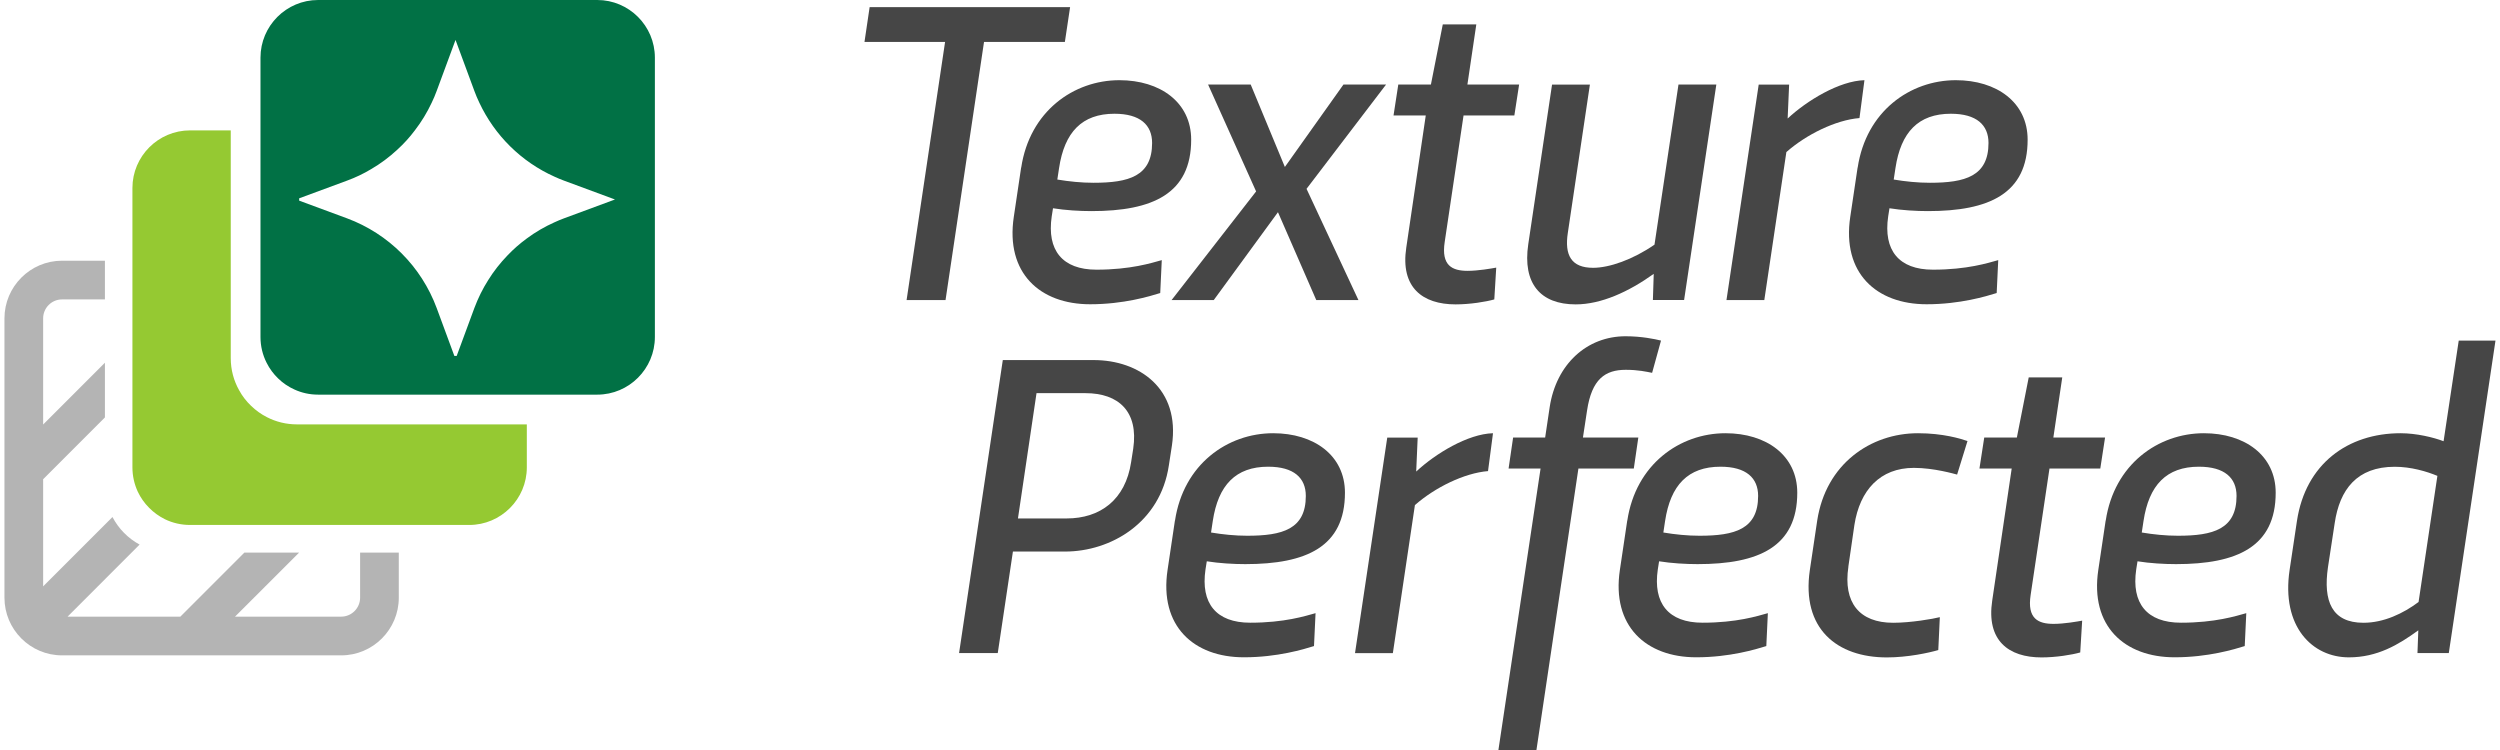
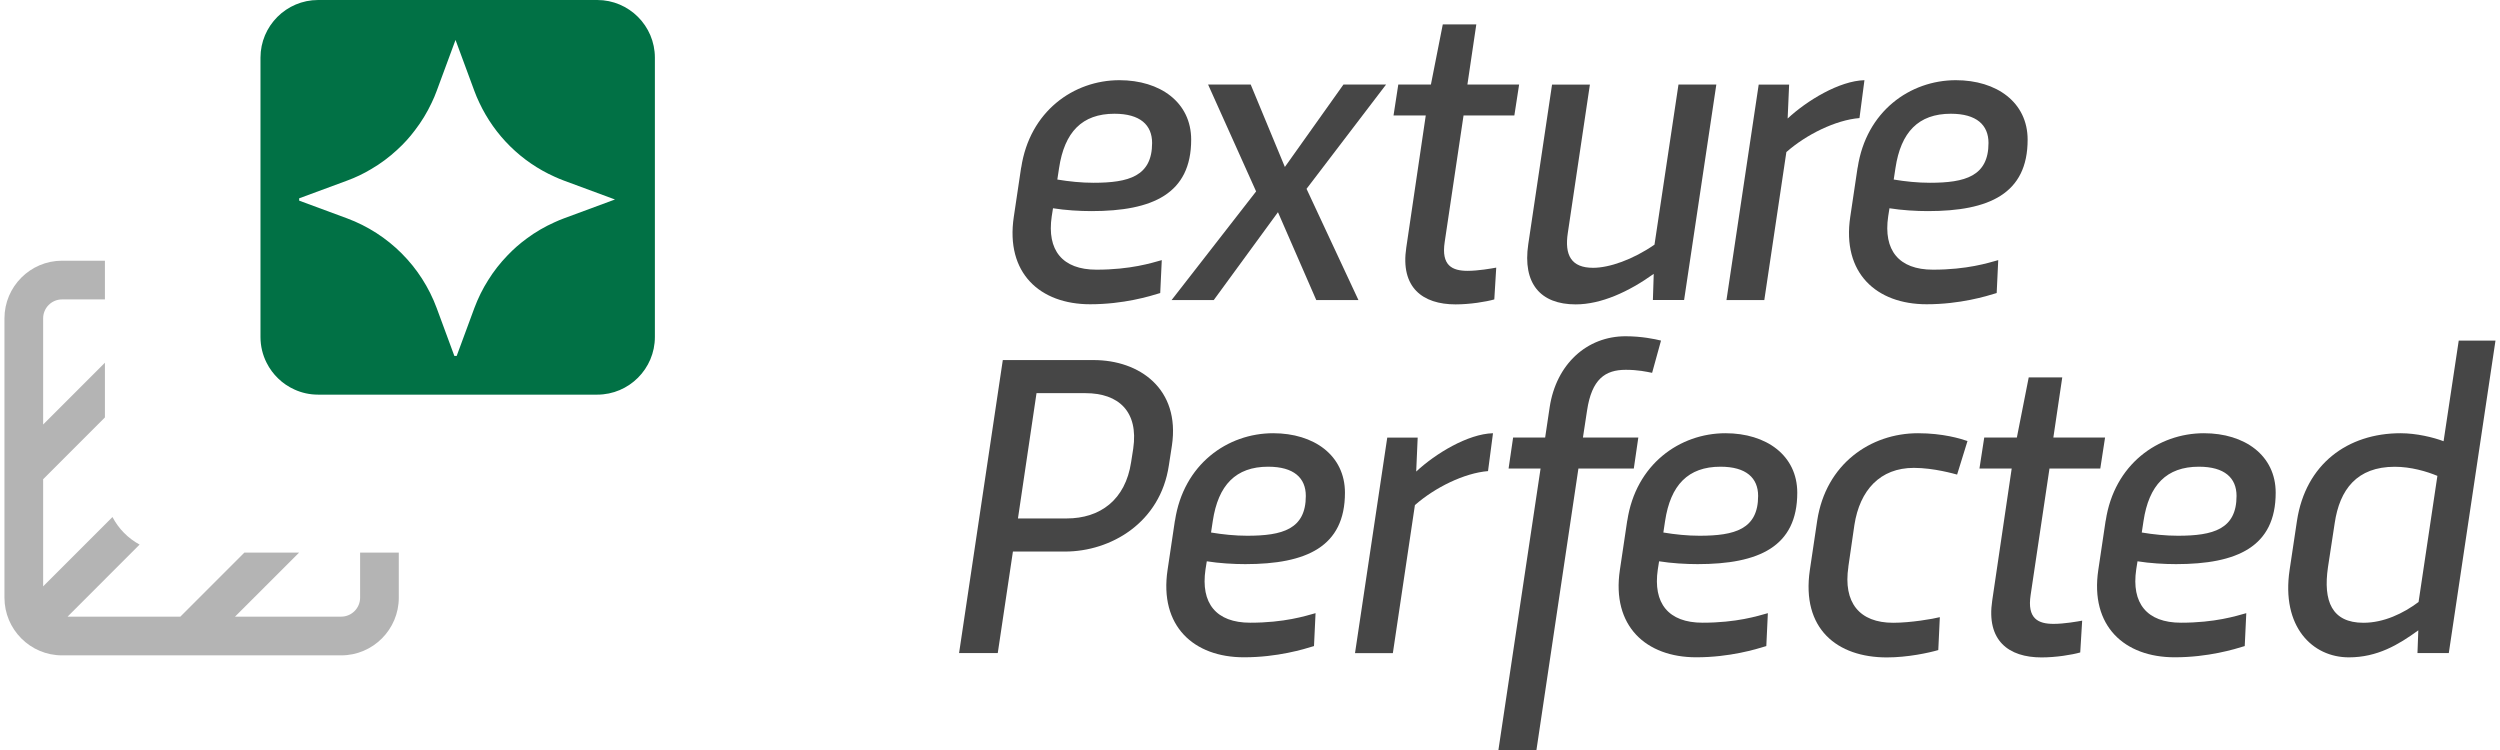
<svg xmlns="http://www.w3.org/2000/svg" width="300" height="90" viewBox="0 0 300 90" fill="none">
  <g clip-path="url(#clip0_5323_34402)">
-     <path d="M113.417 5.032H103.738L104.357 0.852H128.412L127.785 5.032H118.083L113.464 36.008H108.791L113.41 5.032H113.417Z" fill="#464646" />
    <path d="M122.546 20.114C123.56 13.363 128.829 9.623 134.33 9.623C139.212 9.623 142.941 12.271 142.941 16.761C142.941 23.249 138.322 25.332 130.979 25.332C129.579 25.332 127.838 25.231 126.36 24.991L126.206 25.974C125.61 30.023 127.475 32.361 131.575 32.361C135.676 32.361 138.19 31.556 139.413 31.215L139.227 35.164C137.982 35.551 134.84 36.511 130.817 36.511C124.798 36.511 120.643 32.772 121.656 26.021L122.538 20.098L122.546 20.114ZM126.887 21.546C128.264 21.778 129.765 21.933 131.219 21.933C135.452 21.933 138.252 21.151 138.252 17.156C138.252 15.004 136.829 13.649 133.734 13.649C129.842 13.649 127.738 15.855 127.088 20.168L126.879 21.546H126.887Z" fill="#464646" />
    <path d="M154.184 20.036L161.217 10.142H166.331L156.784 22.661L163.012 36.008H157.952L153.356 25.463L145.65 36.008H140.59L150.733 22.97L144.969 10.142H150.083L154.184 20.036Z" fill="#464646" />
    <path d="M167.795 10.142H171.71L173.134 2.927H177.157L176.089 10.142H182.295L181.722 13.858H175.625L173.366 29.025C172.925 31.881 174.271 32.501 176.12 32.501C177.389 32.501 178.999 32.214 179.548 32.114L179.316 35.93C178.302 36.217 176.407 36.526 174.674 36.526C170.704 36.526 168.027 34.498 168.755 29.698L171.091 13.858H167.223L167.795 10.142Z" fill="#464646" />
    <path d="M198.347 36.008L198.447 32.864C195.438 35.017 192.142 36.526 189.078 36.526C184.845 36.526 182.695 34.01 183.391 29.311L186.246 10.15H190.788L188.141 27.933C187.724 30.635 188.559 32.137 191.174 32.137C193.116 32.137 195.948 31.154 198.54 29.357L201.418 10.142H205.96L202.092 36H198.331L198.347 36.008Z" fill="#464646" />
    <path d="M214.696 10.142L214.518 14.222C216.824 12.07 220.724 9.701 223.733 9.623L223.137 14.168C220.282 14.4 216.754 16.142 214.364 18.248L211.717 36.008H207.176L211.044 10.15H214.704L214.696 10.142Z" fill="#464646" />
    <path d="M222.921 20.114C223.935 13.363 229.204 9.623 234.705 9.623C239.587 9.623 243.316 12.271 243.316 16.761C243.316 23.249 238.697 25.332 231.354 25.332C229.954 25.332 228.213 25.231 226.735 24.991L226.581 25.974C225.985 30.023 227.85 32.361 231.95 32.361C236.051 32.361 238.566 31.556 239.788 31.215L239.602 35.164C238.357 35.551 235.215 36.511 231.192 36.511C225.173 36.511 221.018 32.772 222.031 26.021L222.913 20.098L222.921 20.114ZM227.254 21.546C228.631 21.778 230.132 21.933 231.587 21.933C235.819 21.933 238.62 21.151 238.62 17.156C238.62 15.004 237.196 13.649 234.101 13.649C230.209 13.649 228.105 15.855 227.455 20.168L227.246 21.546H227.254Z" fill="#464646" />
    <path d="M121.55 66.186L119.732 78.364H115.09L120.336 43.208H131.237C136.715 43.208 141.644 46.637 140.63 53.466L140.266 55.827C139.253 62.733 133.288 66.186 127.81 66.186H121.558H121.55ZM124.382 47.179L122.154 62.214H127.995C132.019 62.214 135.052 59.984 135.733 55.463L135.988 53.83C136.638 49.394 134.247 47.179 130.255 47.179H124.39H124.382Z" fill="#464646" />
    <path d="M140.999 62.477C142.013 55.726 147.282 51.987 152.783 51.987C157.665 51.987 161.394 54.635 161.394 59.125C161.394 65.613 156.775 67.695 149.433 67.695C148.032 67.695 146.291 67.595 144.814 67.355L144.659 68.338C144.063 72.387 145.928 74.725 150.028 74.725C154.129 74.725 156.644 73.92 157.866 73.579L157.68 77.528C156.435 77.915 153.293 78.875 149.27 78.875C143.251 78.875 139.096 75.135 140.109 68.385L140.991 62.462L140.999 62.477ZM145.332 63.902C146.709 64.134 148.21 64.289 149.665 64.289C153.897 64.289 156.698 63.507 156.698 59.512C156.698 57.36 155.274 56.005 152.179 56.005C148.288 56.005 146.183 58.212 145.533 62.524L145.324 63.902H145.332Z" fill="#464646" />
    <path d="M170.122 52.506L169.944 56.586C172.25 54.434 176.149 52.065 179.159 51.987L178.563 56.532C175.708 56.764 172.18 58.506 169.789 60.612L167.143 78.372H162.602L166.47 52.514H170.13L170.122 52.506Z" fill="#464646" />
    <path d="M181.58 52.506H185.418L185.96 48.867C186.741 43.703 190.424 40.351 195.066 40.351C196.985 40.351 198.618 40.691 199.322 40.87L198.254 44.74C197.581 44.609 196.59 44.377 195.089 44.377C192.621 44.377 191.012 45.492 190.447 49.262L189.952 52.506H196.598L196.057 56.222H189.41L184.373 90H179.809L184.869 56.222H181.031L181.573 52.506H181.58Z" fill="#464646" />
    <path d="M195.276 62.477C196.29 55.726 201.559 51.987 207.06 51.987C211.942 51.987 215.672 54.635 215.672 59.125C215.672 65.613 211.053 67.695 203.71 67.695C202.31 67.695 200.569 67.595 199.091 67.355L198.936 68.338C198.34 72.387 200.205 74.725 204.306 74.725C208.406 74.725 210.921 73.92 212.143 73.579L211.958 77.528C210.712 77.915 207.571 78.875 203.547 78.875C197.528 78.875 193.373 75.135 194.387 68.385L195.269 62.462L195.276 62.477ZM199.609 63.902C200.986 64.134 202.487 64.289 203.942 64.289C208.174 64.289 210.975 63.507 210.975 59.512C210.975 57.36 209.551 56.005 206.457 56.005C202.565 56.005 200.46 58.212 199.81 62.524L199.602 63.902H199.609Z" fill="#464646" />
    <path d="M221.808 68.005C221.159 72.317 223.132 74.733 227.178 74.733C229.283 74.733 231.975 74.268 232.78 74.059L232.594 78.008C231.426 78.348 228.911 78.89 226.42 78.89C220.454 78.89 216.145 75.461 217.182 68.4L218.064 62.477C219.1 55.672 224.47 51.987 230.157 51.987C233.143 51.987 235.271 52.637 236.099 52.924L234.853 56.95C234.544 56.872 232.076 56.145 229.662 56.145C225.615 56.145 223.178 58.815 222.528 62.996L221.801 68.005H221.808Z" fill="#464646" />
    <path d="M238.108 52.506H242.023L243.446 45.29H247.47L246.402 52.506H252.607L252.035 56.222H245.938L243.678 71.388C243.237 74.245 244.584 74.865 246.433 74.865C247.702 74.865 249.311 74.578 249.86 74.477L249.628 78.294C248.615 78.581 246.719 78.89 244.986 78.89C241.017 78.89 238.34 76.862 239.067 72.062L241.404 56.222H237.535L238.108 52.506Z" fill="#464646" />
    <path d="M252.687 62.477C253.7 55.726 258.969 51.987 264.47 51.987C269.352 51.987 273.082 54.635 273.082 59.125C273.082 65.613 268.463 67.695 261.12 67.695C259.72 67.695 257.979 67.595 256.501 67.355L256.346 68.338C255.751 72.387 257.615 74.725 261.716 74.725C265.817 74.725 268.331 73.92 269.554 73.579L269.368 77.528C268.122 77.915 264.981 78.875 260.958 78.875C254.938 78.875 250.783 75.135 251.797 68.385L252.679 62.462L252.687 62.477ZM257.019 63.902C258.397 64.134 259.898 64.289 261.352 64.289C265.584 64.289 268.385 63.507 268.385 59.512C268.385 57.36 266.962 56.005 263.867 56.005C259.975 56.005 257.871 58.212 257.221 62.524L257.012 63.902H257.019Z" fill="#464646" />
    <path d="M290.096 78.364L290.197 75.639C287.806 77.381 285.268 78.882 281.864 78.882C277.477 78.882 273.74 75.197 274.753 68.392L275.636 62.501C276.672 55.672 281.732 51.987 288.069 51.987C289.965 51.987 292.015 52.483 293.23 52.947L295.048 40.87H299.458L293.856 78.364H290.096ZM290.228 72.24L292.487 57.105C291.187 56.562 289.299 56.013 287.373 56.013C282.831 56.013 280.757 58.738 280.162 62.787L279.357 68.059C278.761 72.139 279.821 74.733 283.612 74.733C286.05 74.733 288.386 73.618 290.228 72.24Z" fill="#464646" />
    <path d="M43.213 66.31V71.721C43.213 72.975 42.192 73.997 40.946 73.997H28.203L35.894 66.31H29.325L21.642 73.997H8.11L16.752 65.35C16.056 64.97 15.429 64.498 14.88 63.941C14.331 63.383 13.866 62.748 13.495 62.044L5.177 70.366V57.507L12.59 50.09V43.525L5.177 50.942V38.206C5.177 36.952 6.191 35.93 7.444 35.93H12.59V31.285H7.444C3.638 31.285 0.535 34.39 0.535 38.206V71.721C0.535 75.538 3.638 78.643 7.444 78.643H40.946C44.753 78.643 47.855 75.538 47.855 71.721V66.31H43.213Z" fill="#B4B4B4" />
-     <path d="M58.576 50.926H35.636C34.336 50.926 33.114 50.617 32.03 50.059C31.326 49.703 30.684 49.239 30.119 48.689C29.554 48.147 29.067 47.52 28.696 46.831C28.053 45.693 27.69 44.377 27.69 42.975V15.646H22.808C18.993 15.646 15.891 18.751 15.891 22.56V56.083C15.891 57.128 16.123 58.111 16.533 59.001C16.873 59.721 17.33 60.372 17.887 60.929C18.428 61.486 19.078 61.951 19.79 62.307C20.695 62.748 21.724 62.996 22.808 62.996H56.302C60.116 62.996 63.219 59.892 63.219 56.083V50.926H58.576Z" fill="#95C932" />
    <path d="M71.669 0H38.175C34.36 0 31.258 3.105 31.258 6.921V40.436C31.258 41.551 31.521 42.604 31.993 43.533C32.349 44.245 32.821 44.88 33.386 45.422C33.95 45.972 34.616 46.421 35.343 46.746C36.202 47.141 37.161 47.357 38.175 47.357H71.669C75.483 47.357 78.586 44.253 78.586 40.436V6.921C78.586 3.105 75.483 0 71.669 0ZM54.523 42.712L52.403 36.968C50.554 31.982 46.624 28.049 41.641 26.199L35.9 24.077V23.799L41.641 21.677C42.655 21.306 43.63 20.841 44.542 20.292C45.672 19.634 46.717 18.852 47.668 17.969C48.442 17.265 49.154 16.483 49.781 15.646C50.57 14.624 51.243 13.517 51.8 12.333C52.024 11.868 52.225 11.396 52.403 10.908L54.663 4.792L56.922 10.908C57.1 11.396 57.301 11.868 57.525 12.333C59.374 16.266 62.562 19.417 66.531 21.197C66.91 21.375 67.29 21.53 67.684 21.677L73.797 23.938L67.684 26.199C67.29 26.346 66.91 26.501 66.531 26.679C65.355 27.205 64.241 27.855 63.22 28.614C62.384 29.226 61.611 29.899 60.899 30.65C60.025 31.556 59.243 32.547 58.578 33.623C57.912 34.668 57.363 35.791 56.922 36.968L54.802 42.712H54.523Z" fill="#017145" />
  </g>
  <defs>
    <clipPath id="clip0_5323_34402">
      <rect width="300" height="90" fill="white" />
    </clipPath>
  </defs>
</svg>